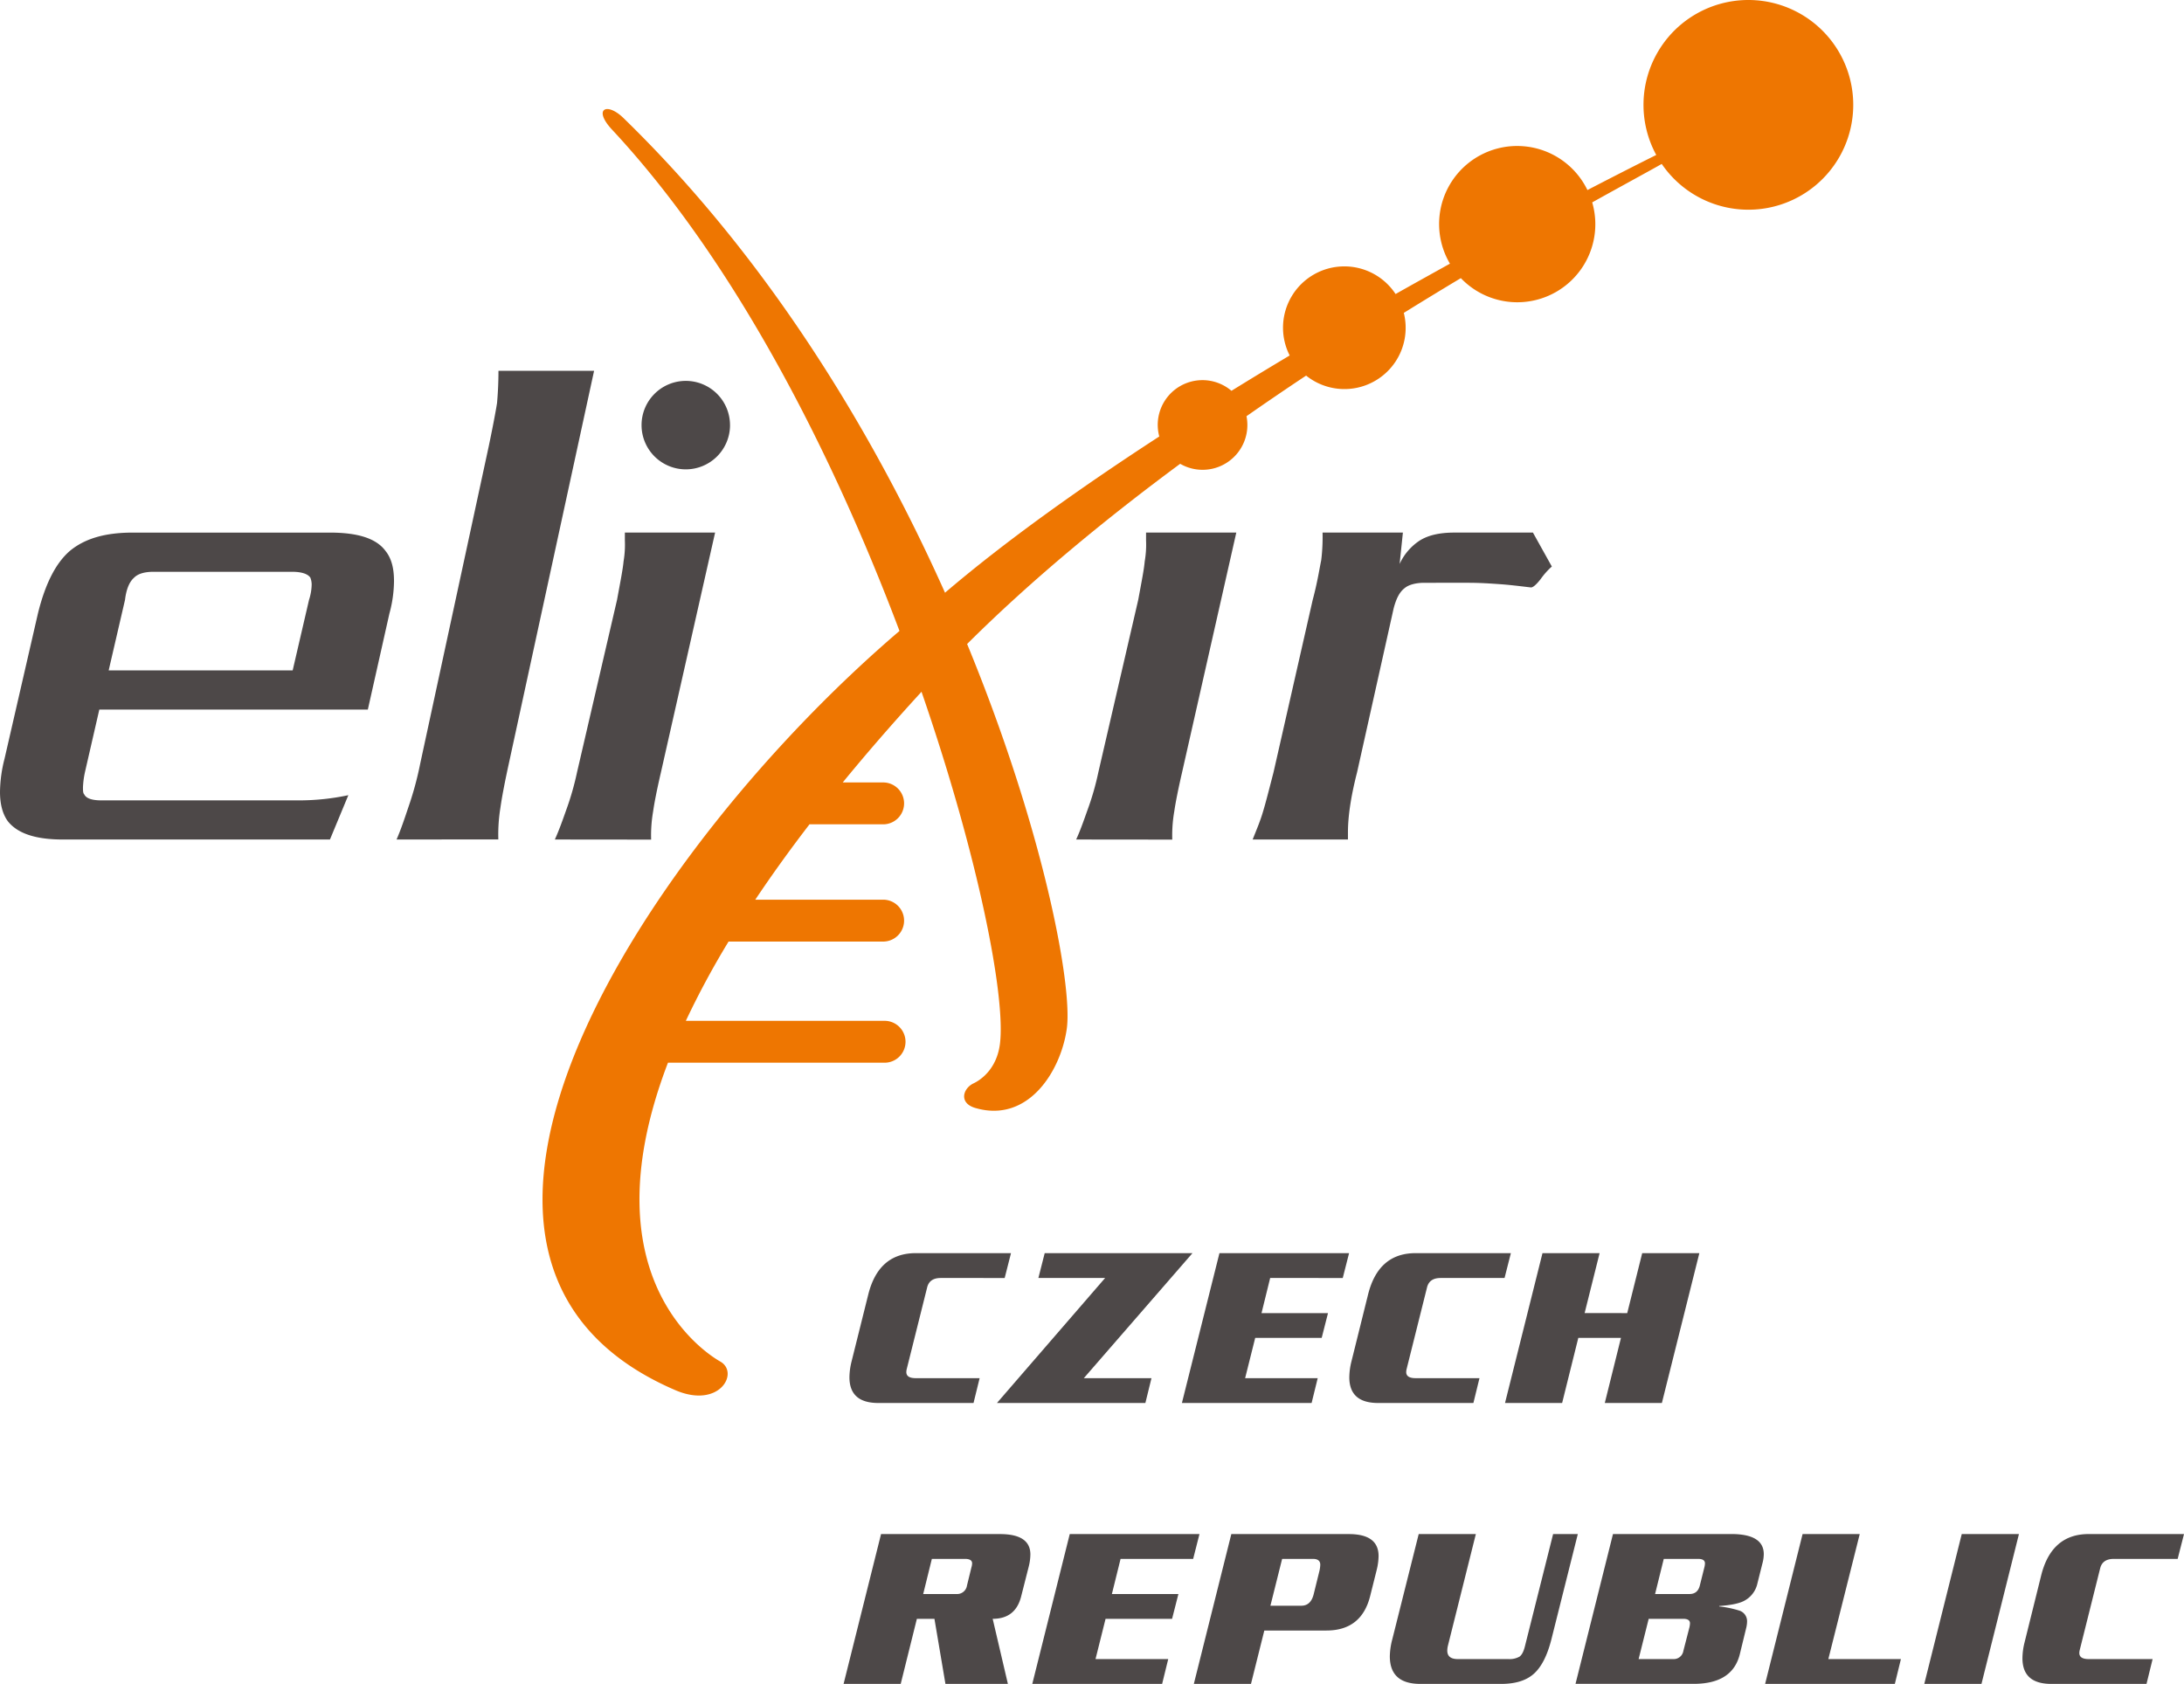
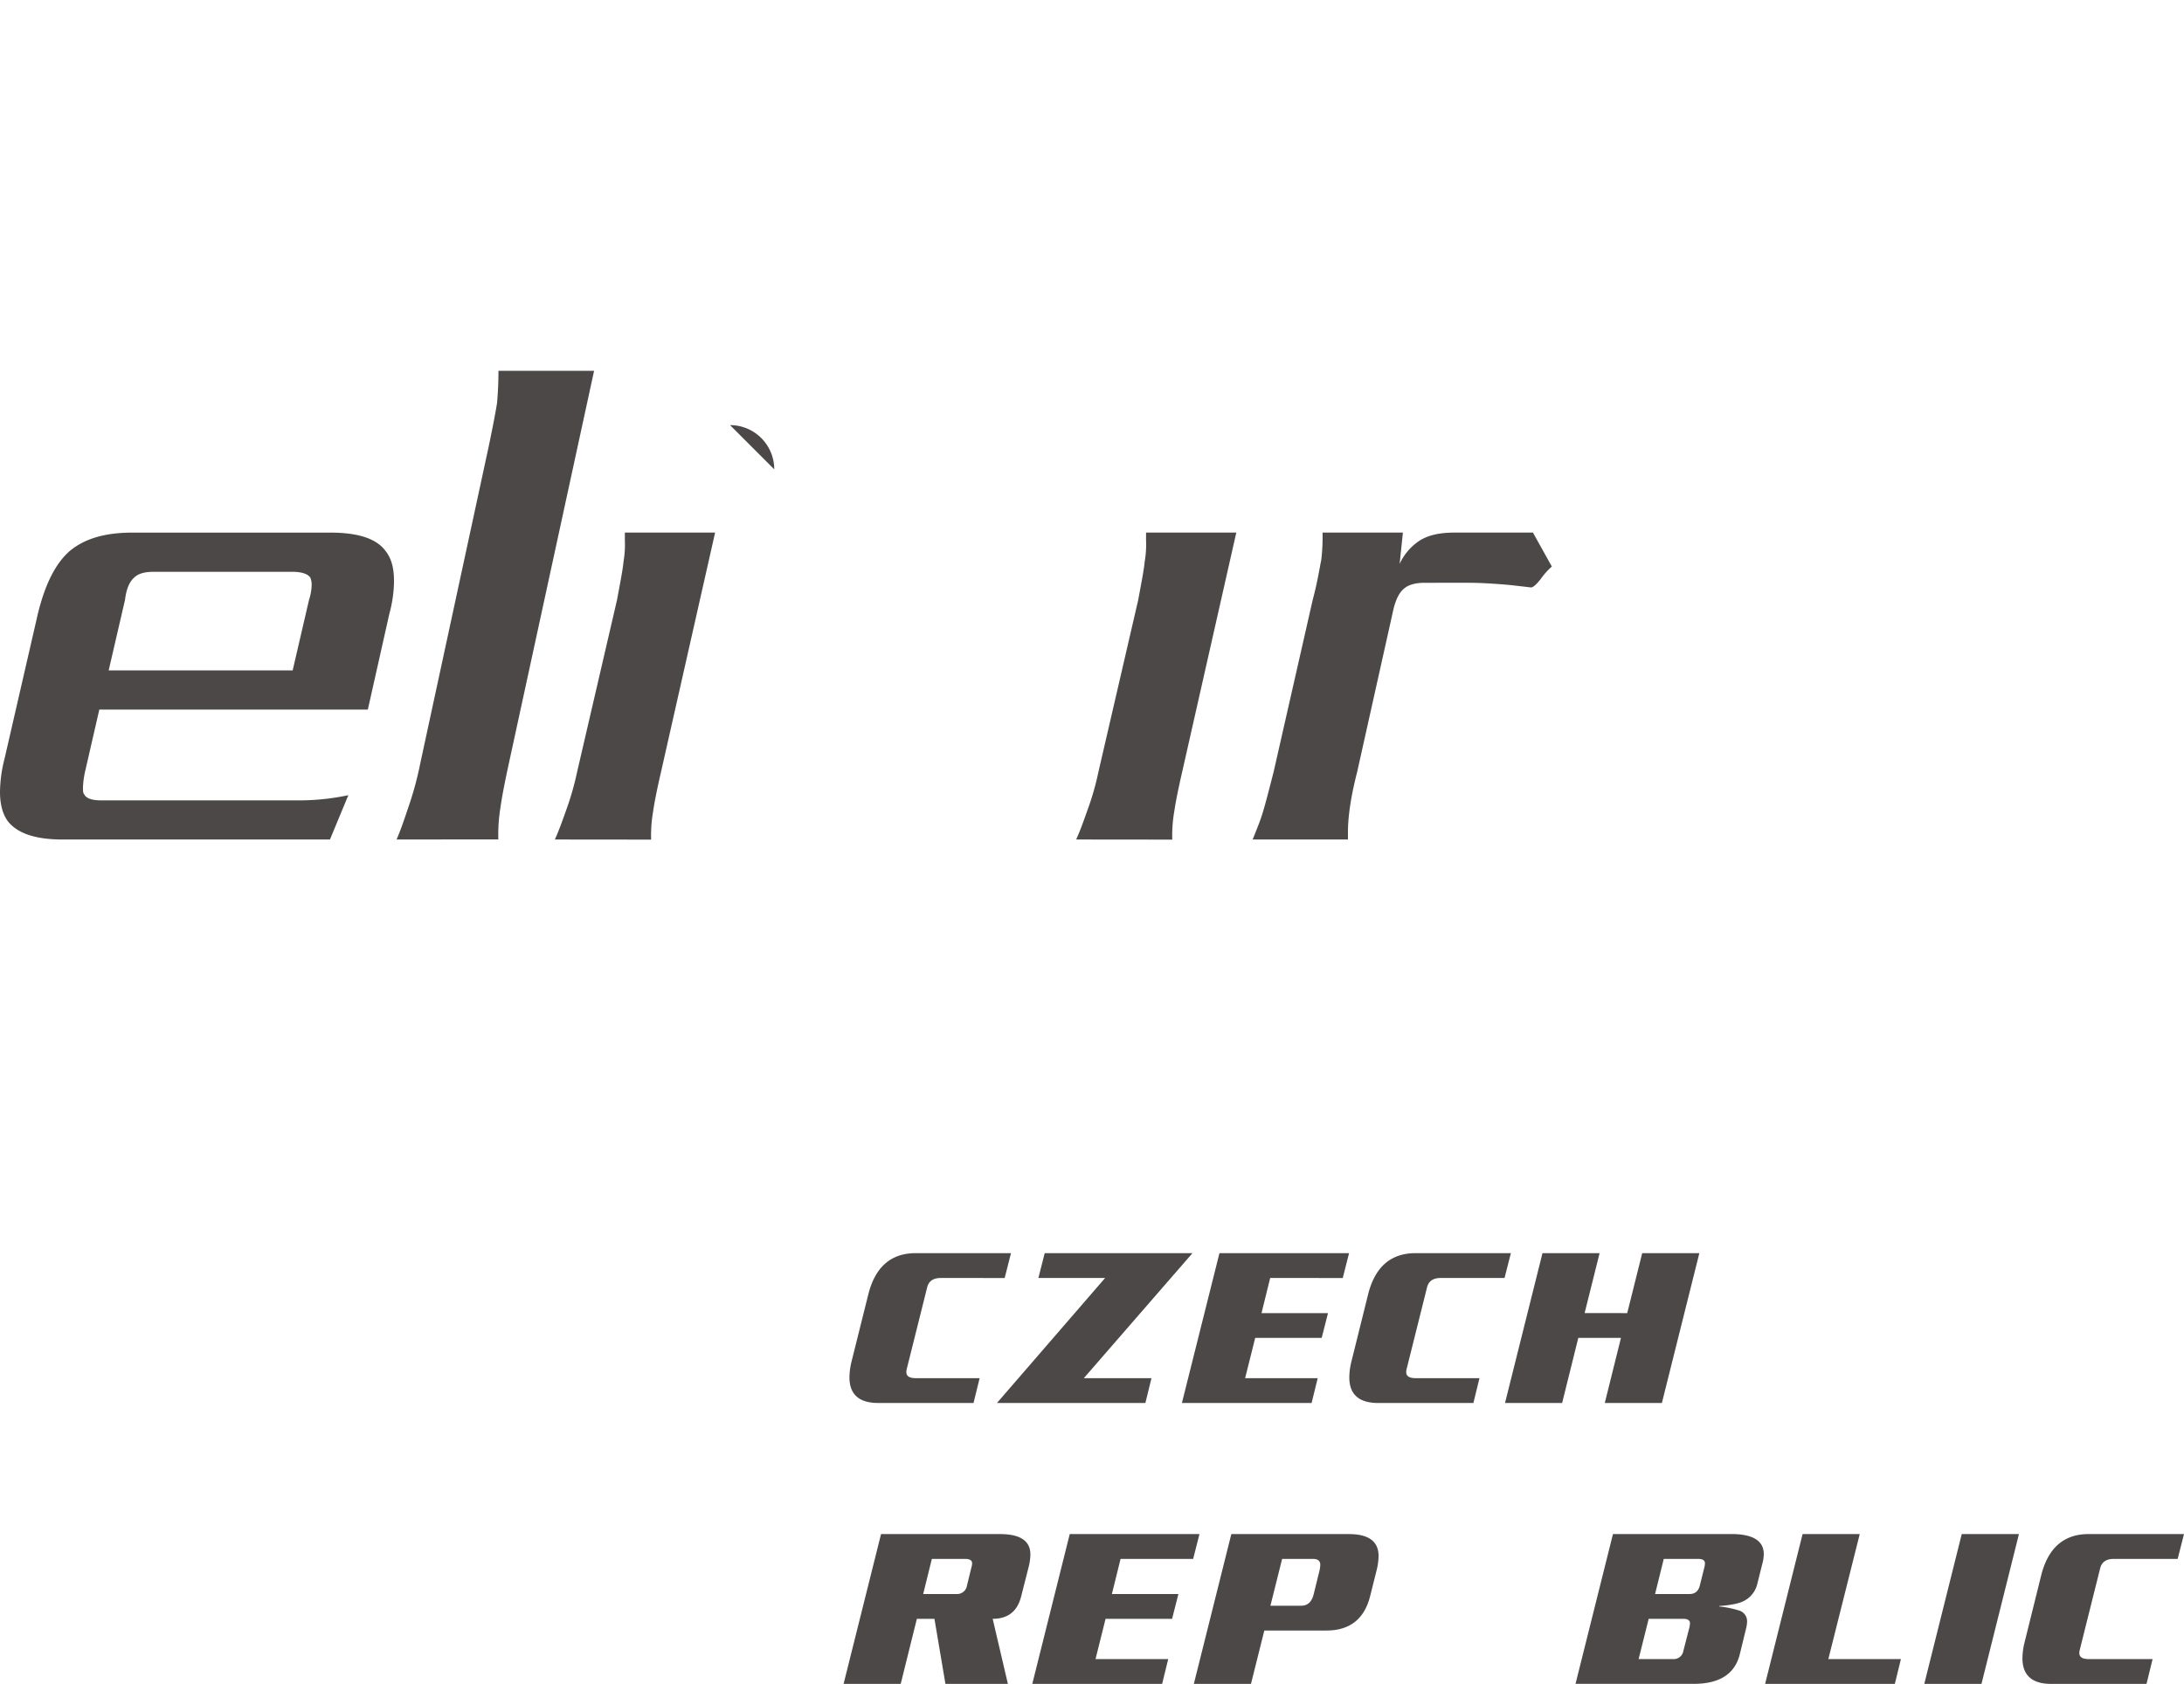
<svg xmlns="http://www.w3.org/2000/svg" xmlns:ns1="http://sodipodi.sourceforge.net/DTD/sodipodi-0.dtd" xmlns:ns2="http://www.inkscape.org/namespaces/inkscape" id="Layer_2" data-name="Layer 2" viewBox="0 0 895.49 690.56" version="1.1" ns1:docname="logo-krivky.svg" ns2:version="1.2.2 (b0a8486541, 2022-12-01)">
  <ns1:namedview id="namedview53" pagecolor="#ffffff" bordercolor="#000000" borderopacity="0.25" ns2:showpageshadow="2" ns2:pageopacity="0.0" ns2:pagecheckerboard="0" ns2:deskcolor="#d1d1d1" showgrid="false" ns2:zoom="0.3080833" ns2:cx="-584.25758" ns2:cy="74.655135" ns2:window-width="1920" ns2:window-height="1022" ns2:window-x="0" ns2:window-y="0" ns2:window-maximized="1" ns2:current-layer="Layer_2" />
  <defs id="defs4">
    <style id="style2">.cls-1{fill:#ee7601;}.cls-2{fill:#fff;}.cls-3{isolation:isolate;}.cls-4{fill:#4d4848;}</style>
  </defs>
-   <path class="cls-1" d="M716.9,0a43,43,0,0,0-37.8,63.55c-4.28,2.13-14.25,7.14-28.22,14.39a32,32,0,1,0-57.62,27.86c.39.79.8,1.57,1.25,2.33-7.18,4-14.64,8.12-22.29,12.45a25.14,25.14,0,0,0-43.42,25.2q-11.88,7.08-23.87,14.49A18.34,18.34,0,0,0,475.33,179c-32.16,20.9-62.93,42.8-87.85,64.07-29.06-65-71.92-136.31-131.56-194.39l-.17-.17c-7-6.88-12.76-3.84-4.74,4.72l.31.33c50.62,54.47,90.39,133.3,117.49,205.19C266,346.54,152.66,516.64,276.88,570.09c18.09,7.79,26.33-7.09,18.55-11.67-1.4-.83-56.72-30.73-21.55-122.61H362.4a8.59,8.59,0,1,0,.59-17.17H281.21a348.21,348.21,0,0,1,17.52-32.51H362.4a8.59,8.59,0,0,0,0-17.17H309.68c6.57-9.84,13.95-20.13,22.23-30.91H362.4a8.59,8.59,0,0,0,0-17.17H345.54q14.41-17.62,32-36.86l.3-.34c23.35,67.6,34.62,125.25,32.15,144.48-1.35,10.46-8.1,14.84-10.82,16.12-4.34,2.06-6.13,8.07.69,10.08,21.75,6.41,35.14-15.18,37.55-32.51,2.43-17.48-9.47-81.47-40.87-157.75C422.75,238,453,213.05,483.9,190.2a18.36,18.36,0,0,0,27.19-19.52q12.3-8.58,24.45-16.65a25.1,25.1,0,0,0,40.05-25.71c8.06-5,15.88-9.76,23.39-14.26A32,32,0,0,0,652.84,83c13.67-7.61,23.64-13,28.51-15.77A43,43,0,1,0,716.9,0Z" transform="translate(0 0)" id="path6" />
  <path class="cls-2" d="M227.5,344.28c1.59-3.48,2.94-7.23,4.55-11.79a115.44,115.44,0,0,0,4.55-15.8L253,246c1.33-7.23,2.39-12.59,2.68-15.8a41,41,0,0,0,.53-8.57v-3.22h37L271,316.73q-2.42,10.45-3.21,16.07a57,57,0,0,0-.81,11.52Z" transform="translate(0 0)" id="path8" style="fill:#4d4848;fill-opacity:1.0" />
  <path class="cls-2" d="M135.29,344.28H25.72c-11,0-18.48-2.41-22.51-7.5-2.13-2.94-3.21-6.95-3.21-12a56.79,56.79,0,0,1,1.87-13.67l13.67-59.47c2.94-12,7.22-20.63,13.12-25.73,6.16-5.08,14.47-7.49,25.73-7.49h80.9c11.52,0,19,2.41,22.76,7.49,2.41,3,3.5,7,3.5,12.34a51.78,51.78,0,0,1-1.89,13.39L150.82,291H40.72l-5.9,25.71a35.57,35.57,0,0,0-.8,6.17c0,1.33,0,2.4.55,2.93.78,1.62,3.2,2.42,7,2.42h80.35a97.26,97.26,0,0,0,20.91-2.13ZM126.71,246a21.24,21.24,0,0,0,1.08-6.42,8,8,0,0,0-.54-2.69c-1.08-1.6-3.74-2.4-7.5-2.4H63c-3.74,0-6.43.8-8,2.4-1.87,1.62-3.2,4.57-3.74,9.11l-6.7,28.93H120Z" transform="translate(0 0)" id="path10" style="fill:#4d4848" />
  <path class="cls-2" d="M162.6,344.28c1.7-3.89,3.12-8.1,4.83-13.21a134.26,134.26,0,0,0,4.83-17.73L200.4,183c1.7-8.12,2.83-14.13,3.4-17.72.29-3.31.58-7.81.58-13.22h39.21l-35,161.27q-2.55,11.71-3.42,18a68.07,68.07,0,0,0-.84,12.91Z" transform="translate(0 0)" id="path12" style="fill:#4d4848;fill-opacity:1.0" />
  <path class="cls-2" d="M441.25,344.28c1.6-3.48,2.93-7.23,4.54-11.79a111.38,111.38,0,0,0,4.56-15.8L466.7,246c1.33-7.23,2.4-12.59,2.66-15.8a39.68,39.68,0,0,0,.55-8.57v-3.22h37l-22.23,98.32q-2.4,10.45-3.21,16.07a57,57,0,0,0-.81,11.52Z" transform="translate(0 0)" id="path14" style="fill:#4d4848;fill-opacity:1.0" />
  <path class="cls-2" d="M614.6,239.54c-4-.28-8-.54-12.6-.54H584c-3.46,0-6.41.8-8,2.14-2.15,1.61-3.49,4.29-4.56,8.3l-15,67.25c-2.68,10.45-3.75,18.49-3.75,24.65v2.94H513.61c1.6-4,3.21-7.78,4.28-11.52,1.07-3.48,2.42-8.84,4.29-16.07L538.24,246c1.88-7,2.69-12.32,3.5-16.33a78.5,78.5,0,0,0,.54-11.26h32.94l-1.34,12.86a22.79,22.79,0,0,1,8.31-9.64c3.48-2.14,8-3.22,14.19-3.22h32.16l7.75,13.92a30.24,30.24,0,0,0-4.55,5.1c-1.87,2.41-3.2,3.48-4,3.48C622.91,240.34,618.6,239.8,614.6,239.54Z" transform="translate(0 0)" id="path16" style="fill:#4d4848;fill-opacity:1.0" />
-   <path class="cls-2" d="M299.33,174.34a18.14,18.14,0,1,1-18.14-18.14h0a18.13,18.13,0,0,1,18.13,18.13Z" transform="translate(0 0)" id="path18" style="fill:#4d4848;fill-opacity:1.0" />
+   <path class="cls-2" d="M299.33,174.34h0a18.13,18.13,0,0,1,18.13,18.13Z" transform="translate(0 0)" id="path18" style="fill:#4d4848;fill-opacity:1.0" />
  <g class="cls-3" id="g50">
    <g class="cls-3" id="g30">
      <path class="cls-4" d="M414.53,513.92l-2.59,10.18H385.73q-4.61,0-5.57,3.84l-8.35,33.4a5.59,5.59,0,0,0-.19,1.35q0,2.49,3.84,2.49h26.21l-2.5,10.18H360.1q-11.81,0-11.81-10.56a27.76,27.76,0,0,1,.86-6.43L356,530.91q4.23-17,19.49-17Z" transform="translate(0 0)" id="path20" />
      <path class="cls-4" d="M488.93,513.92l-44.54,51.26h27.74l-2.5,10.18H408.77l44.35-51.26H425.76l2.59-10.18Z" transform="translate(0 0)" id="path22" />
      <path class="cls-4" d="M553.15,513.92l-2.59,10.18H520.8l-3.55,14.4h27.26l-2.59,10.17H514.66l-4.13,16.51h29.76l-2.5,10.18H484.61L500,513.92Z" transform="translate(0 0)" id="path24" />
      <path class="cls-4" d="M619.49,513.92,616.9,524.1H590.69q-4.61,0-5.57,3.84l-8.35,33.4a5.59,5.59,0,0,0-.19,1.35q0,2.49,3.84,2.49h26.2l-2.49,10.18H565.06q-11.82,0-11.81-10.56a27.76,27.76,0,0,1,.86-6.43l6.82-27.46q4.22-17,19.49-17Z" transform="translate(0 0)" id="path26" />
      <path class="cls-4" d="M696.77,513.92l-15.36,61.44H658l6.63-26.69H647.14l-6.63,26.69H617.09l15.36-61.44h23.42l-6.14,24.58H667.2l6.14-24.58Z" transform="translate(0 0)" id="path28" />
    </g>
    <g class="cls-3" id="g48">
      <path class="cls-4" d="M421.73,642.75l-3,11.81q-2.29,9.32-11.71,9.31l6.24,26.69H387.65l-4.51-26.69h-7.2l-6.63,26.69H345.89l15.36-61.44H410q12.48,0,12.48,8.35A21.49,21.49,0,0,1,421.73,642.75Zm-23.42,0a5.85,5.85,0,0,0,.28-1.63c0-1.22-1-1.82-2.88-1.82H382.08l-3.55,14.4h13.63a4.08,4.08,0,0,0,4.32-3.46Z" transform="translate(0 0)" id="path32" />
      <path class="cls-4" d="M491.81,629.12l-2.59,10.18H459.46l-3.56,14.4h27.27l-2.59,10.17H453.31l-4.12,16.51H479l-2.5,10.18H423.26l15.36-61.44Z" transform="translate(0 0)" id="path34" />
      <path class="cls-4" d="M564.48,643.81l-2.69,10.75q-3.56,14.12-17.95,14.11H518.4l-5.47,21.89H489.5l15.37-61.44h48.19q12.18,0,12.19,9A25.44,25.44,0,0,1,564.48,643.81Zm-23.52.57a12.88,12.88,0,0,0,.38-2.68q0-2.4-3-2.4H525.7l-4.8,19.2h12.67q3.93,0,5.09-4.8Z" transform="translate(0 0)" id="path36" />
-       <path class="cls-4" d="M646.94,629.12l-10.84,43.2q-2.51,9.88-7.16,14.06t-13.39,4.18H582.34q-12.48,0-12.48-11.33a28.77,28.77,0,0,1,1-6.91l10.84-43.2h23.43l-11.43,45.7a8.76,8.76,0,0,0-.28,2.11q0,3.45,4.32,3.45h20.73a8.27,8.27,0,0,0,4.56-1q1.39-1,2.16-4l11.62-46.27Z" transform="translate(0 0)" id="path38" />
      <path class="cls-4" d="M722.59,641.31l-2,8a10.61,10.61,0,0,1-5.67,7.3q-3.07,1.53-10,2v.19a41.85,41.85,0,0,1,8.35,1.73,4.56,4.56,0,0,1,3.07,4.42,11.81,11.81,0,0,1-.29,2.4l-2.68,11q-3,12.2-18.92,12.19H646l15.36-61.44h48.48q13.35,0,13.35,8.26A15.5,15.5,0,0,1,722.59,641.31Zm-29.85,25.92a9,9,0,0,0,.19-1.53q0-1.83-2.79-1.83H676l-4.13,16.51H686a4,4,0,0,0,4.22-3.36Zm6.14-24.67a6.78,6.78,0,0,0,.19-1.44c0-1.22-.93-1.82-2.78-1.82H682.18l-3.56,14.4h14.12c2.23,0,3.64-1.16,4.22-3.46Z" transform="translate(0 0)" id="path40" />
      <path class="cls-4" d="M779.42,680.38l-2.49,10.18H723.74l15.36-61.44h23.43l-12.87,51.26Z" transform="translate(0 0)" id="path42" />
      <path class="cls-4" d="M827.81,629.12l-15.36,61.44H789l15.36-61.44Z" transform="translate(0 0)" id="path44" />
      <path class="cls-4" d="M895.49,629.12l-2.6,10.18h-26.2c-3.08,0-4.93,1.28-5.57,3.84l-8.35,33.4a5.65,5.65,0,0,0-.2,1.35q0,2.49,3.84,2.49h26.21l-2.5,10.18H841.05q-11.81,0-11.8-10.56a27.23,27.23,0,0,1,.86-6.43l6.81-27.46q4.23-17,19.49-17Z" transform="translate(0 0)" id="path46" />
    </g>
  </g>
</svg>